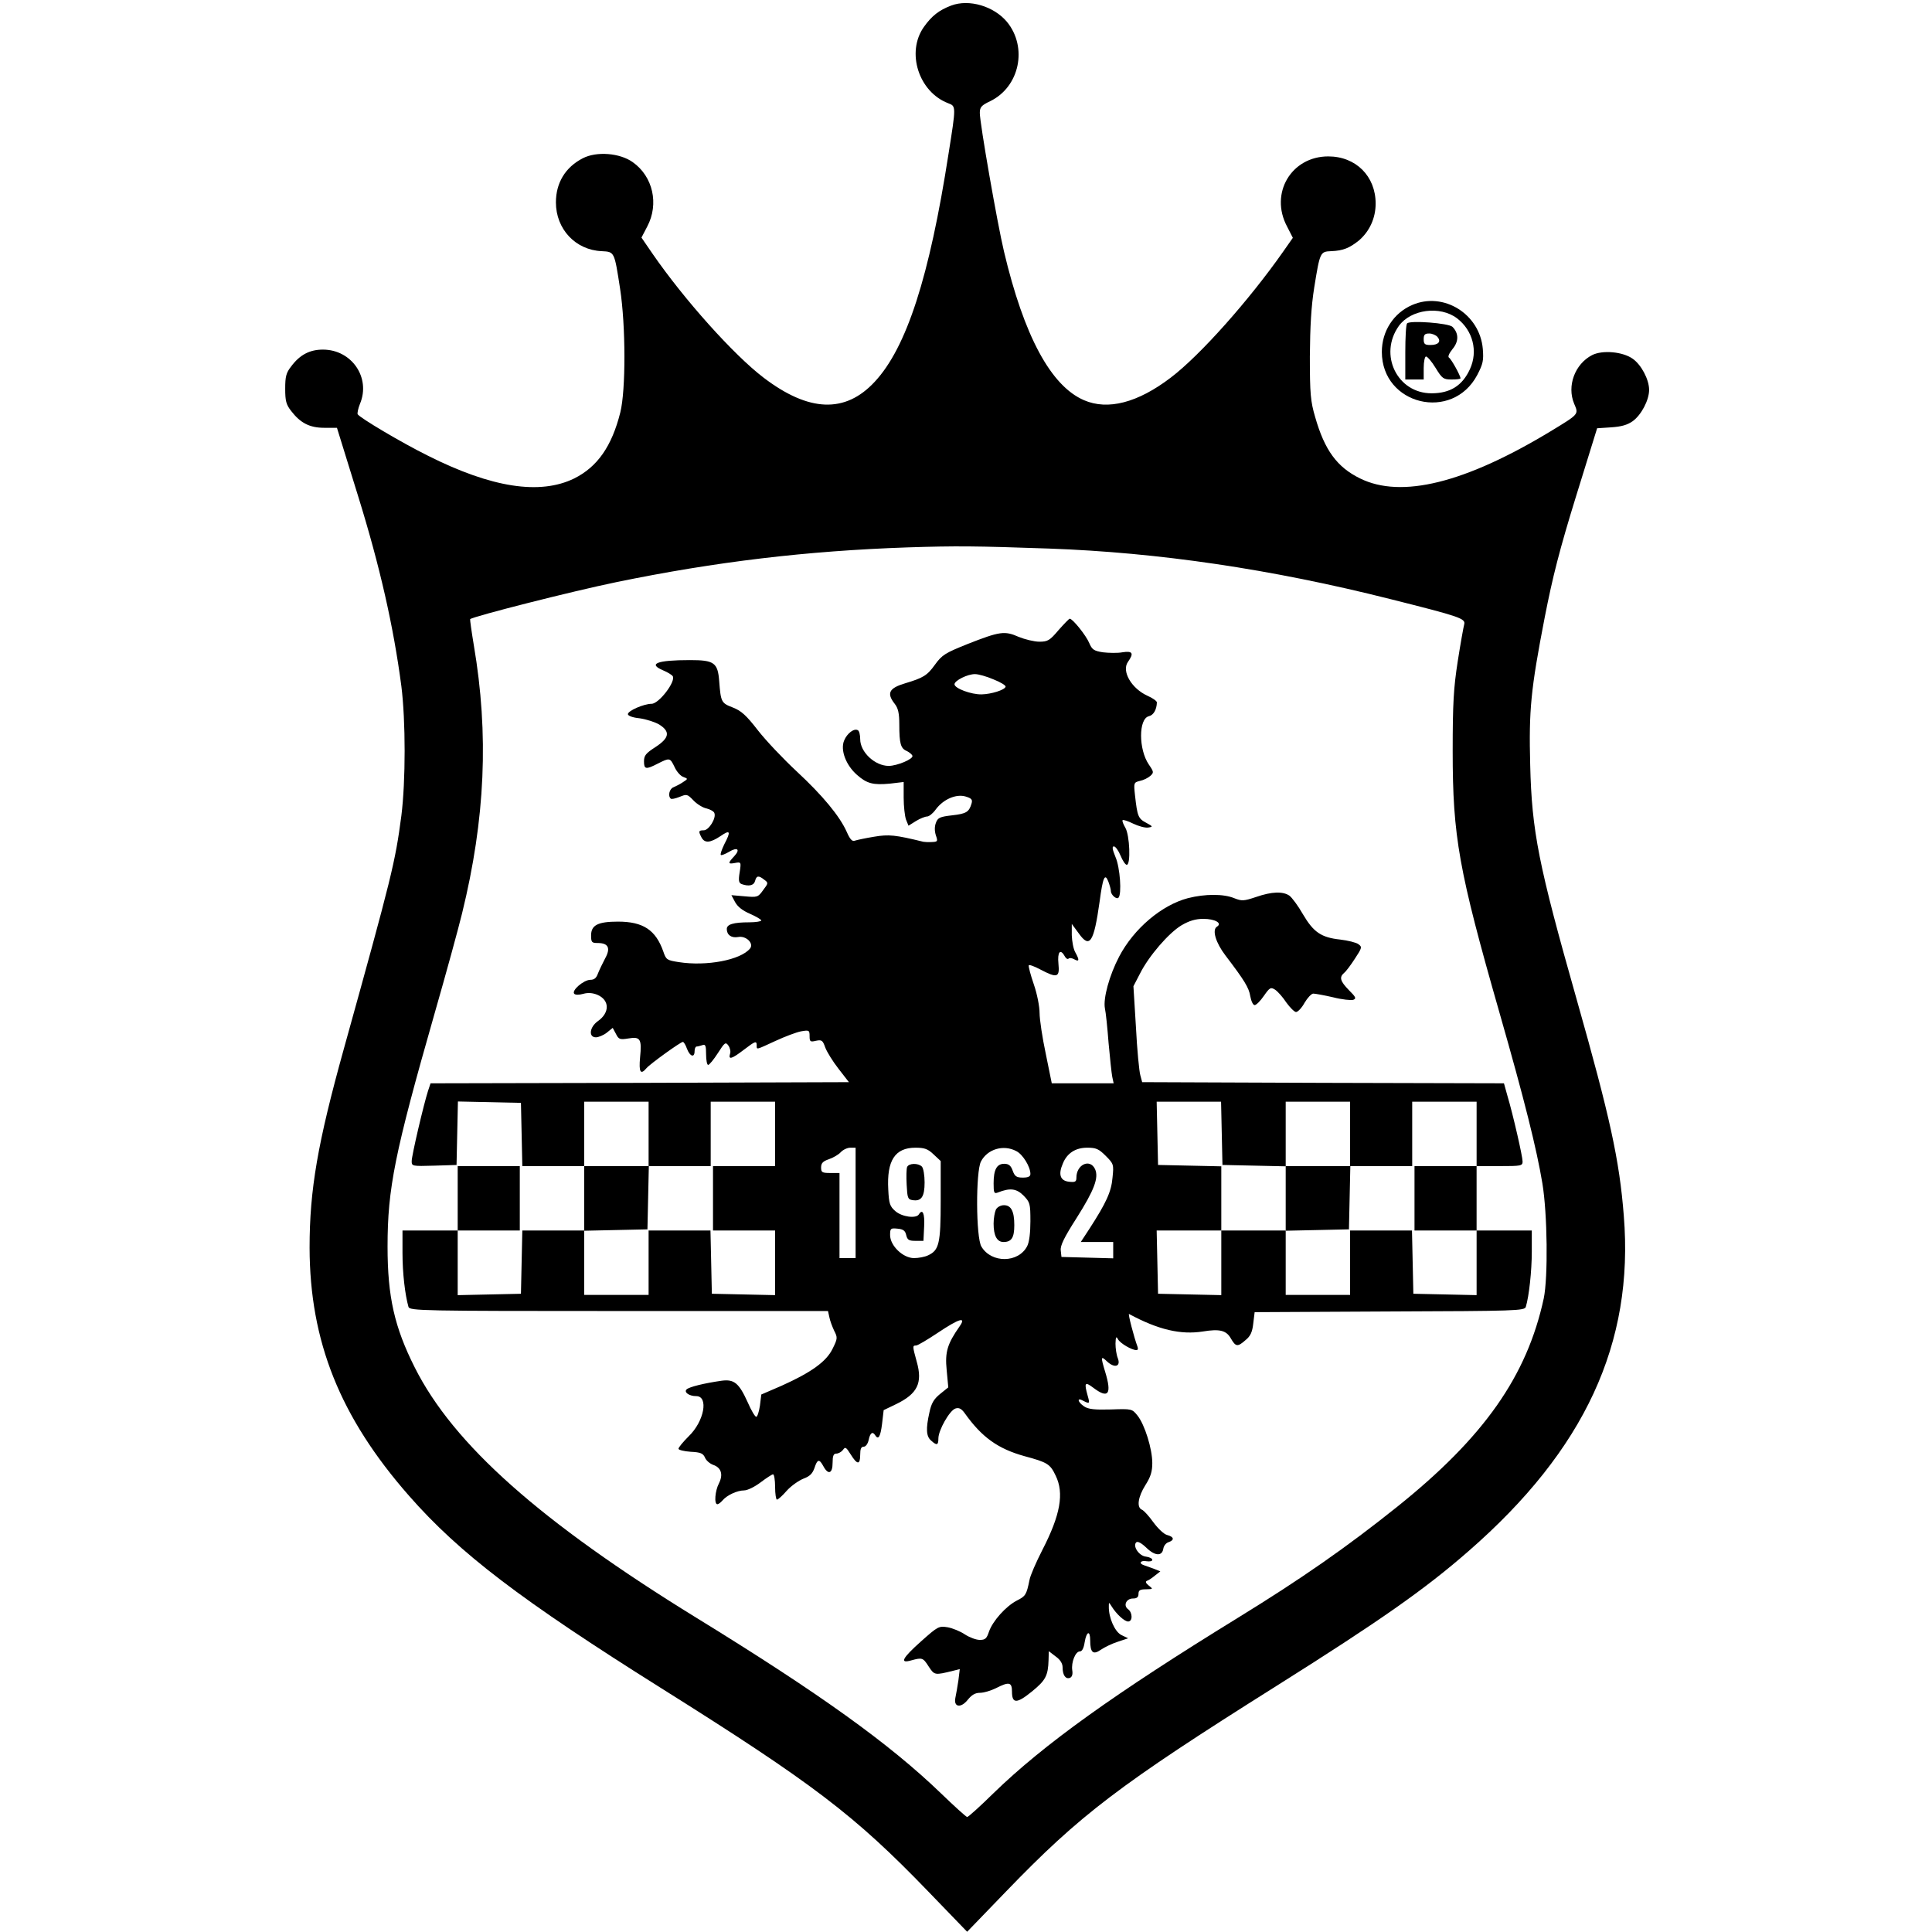
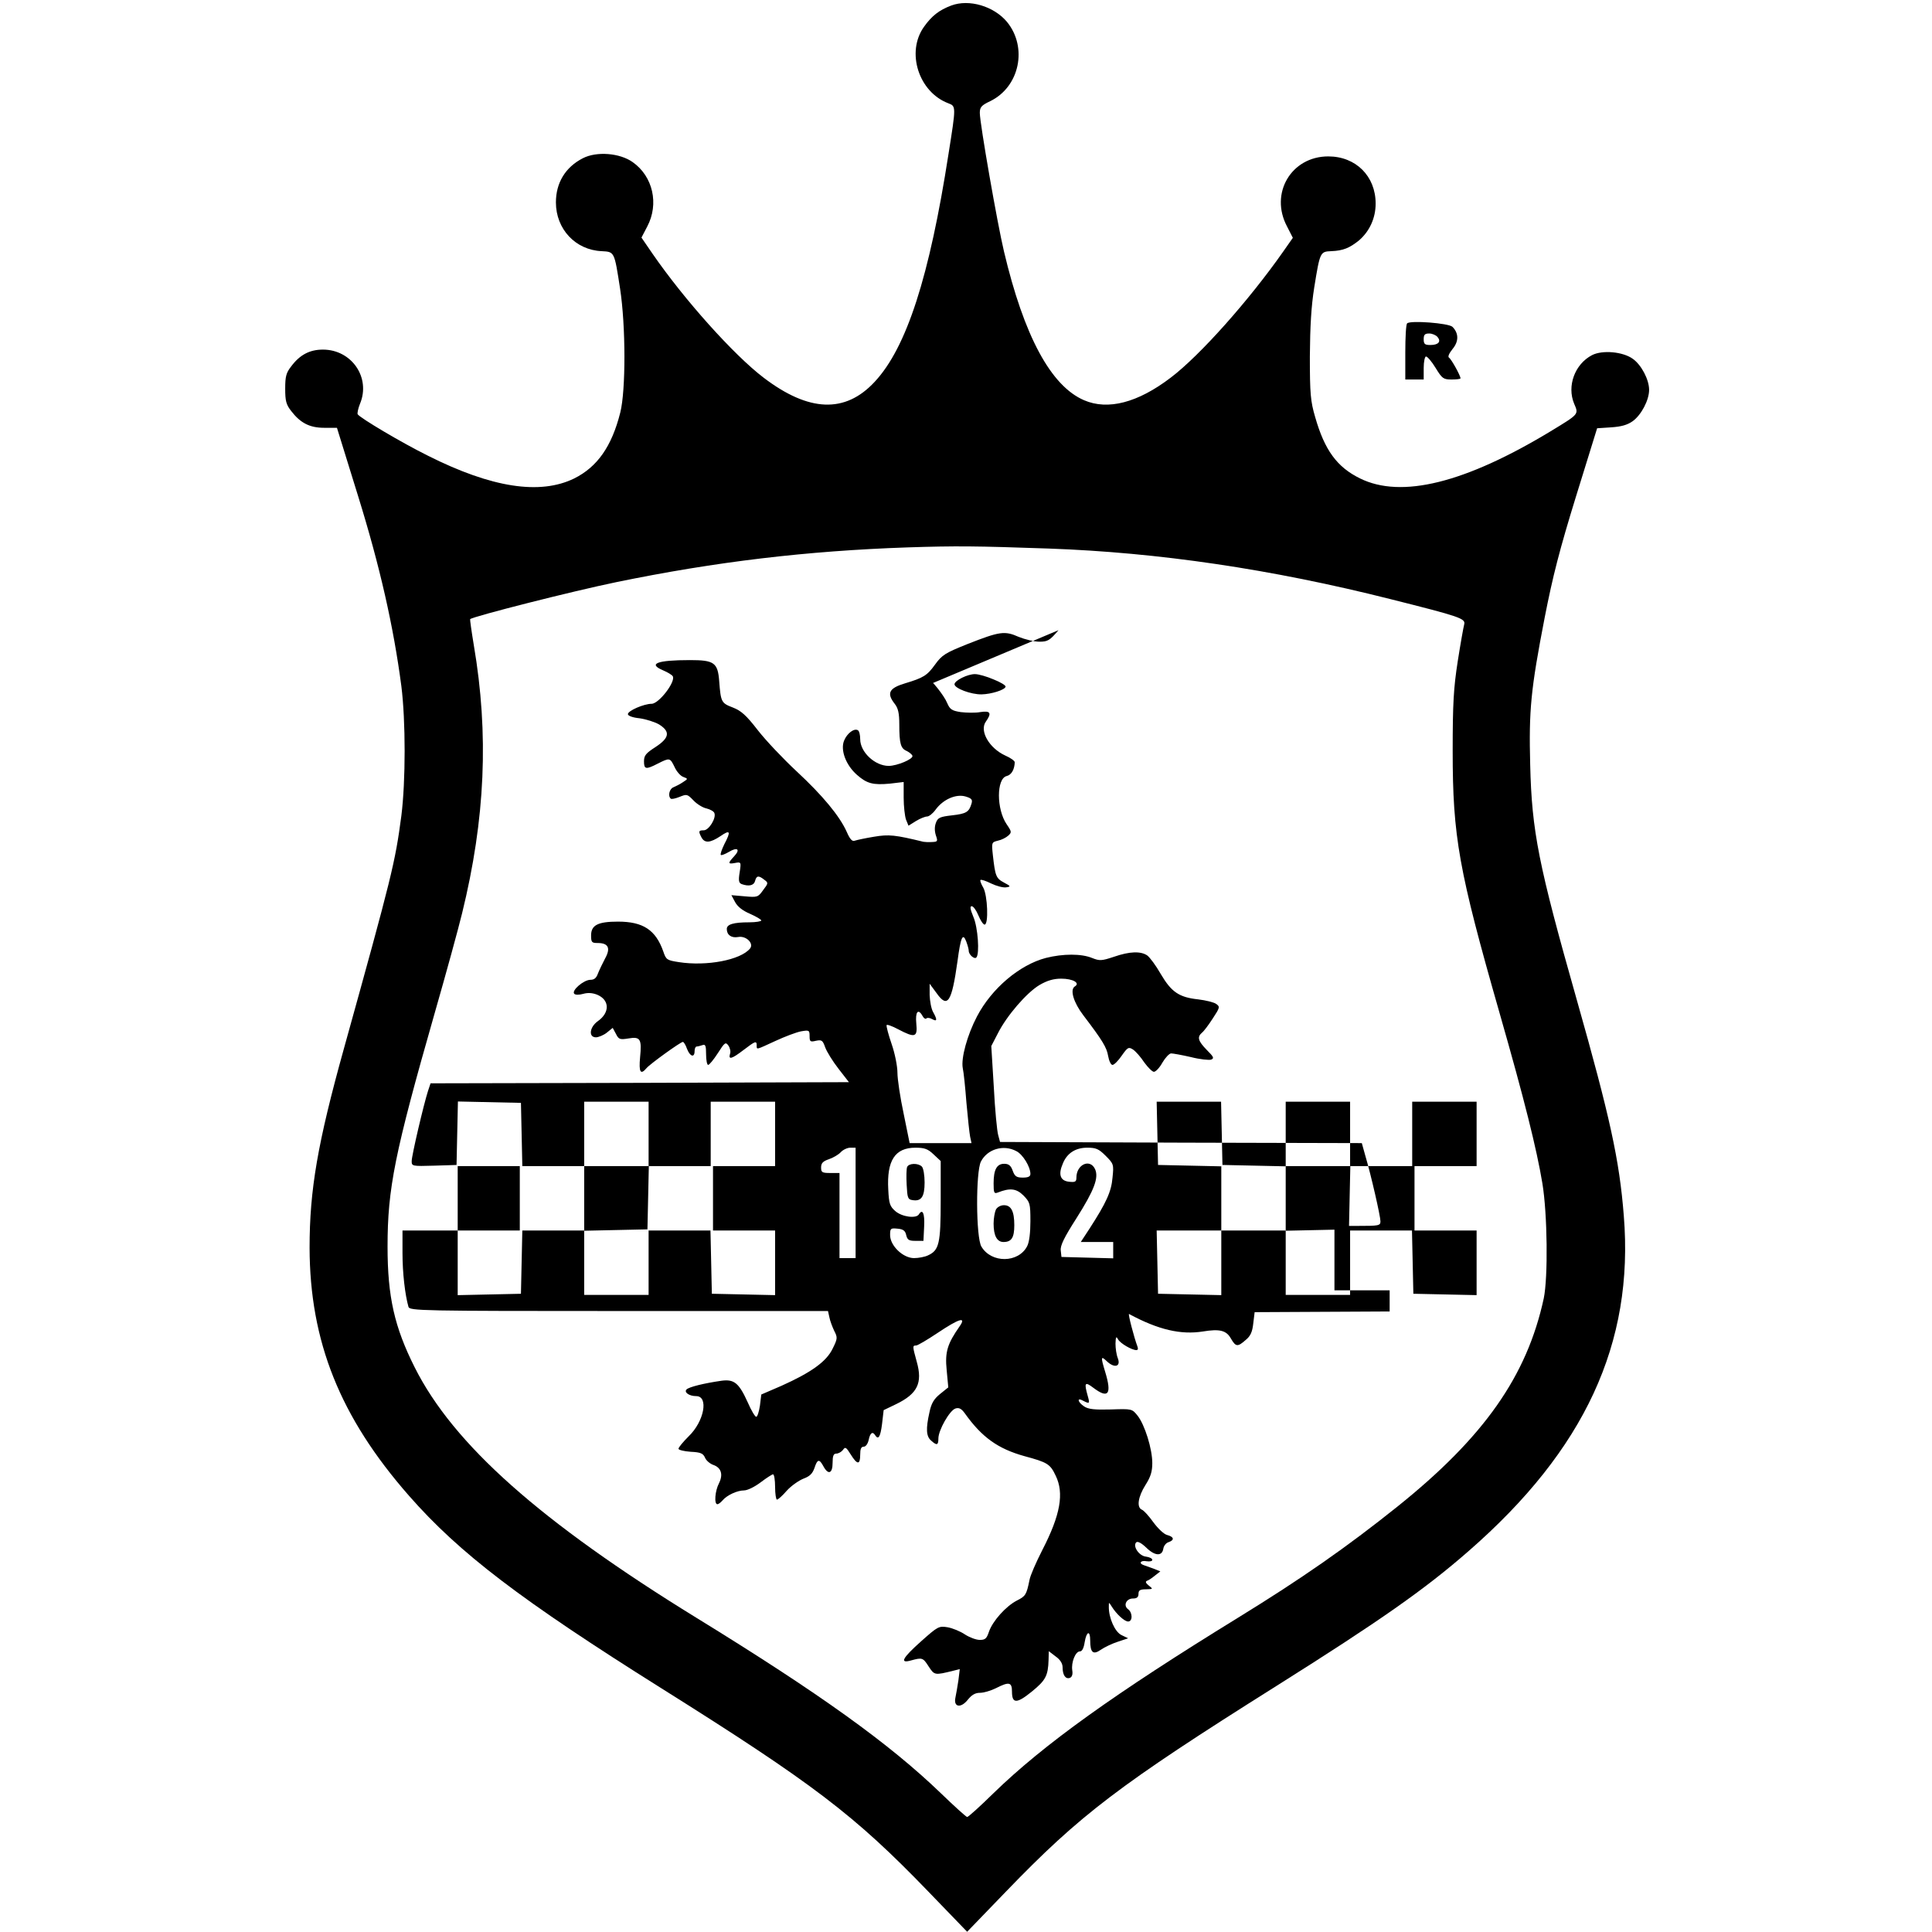
<svg xmlns="http://www.w3.org/2000/svg" version="1.0" width="840pt" height="840pt" viewBox="0 0 840 840" preserveAspectRatio="xMidYMid meet">
  <g transform="translate(0,840) scale(0.1,-0.1)" fill="#000000" stroke="none">
    <path d="M4136 8376 c-53 -20 -85 -45 -119 -93 -78 -110 -23 -283 106 -332 34 -13 34 -12 1 -220 -83 -534 -182 -842 -321 -991 -128 -138 -286 -132 -483 18 -130 99 -345 339 -483 539 l-48 70 25 48 c52 98 25 218 -63 280 -56 40 -157 48 -217 17 -76 -39 -117 -107 -117 -192 0 -116 85 -207 199 -212 56 -3 55 -1 80 -163 25 -163 25 -442 1 -538 -37 -148 -100 -237 -200 -287 -149 -73 -359 -41 -637 99 -115 57 -295 164 -305 180 -2 5 2 25 10 45 48 114 -36 236 -161 236 -57 0 -100 -22 -138 -73 -22 -28 -26 -44 -26 -97 0 -53 4 -69 26 -97 40 -52 80 -73 144 -73 l55 0 92 -297 c95 -306 154 -567 188 -826 19 -151 19 -413 0 -564 -27 -204 -40 -257 -250 -1013 -114 -410 -149 -613 -149 -865 1 -407 132 -736 432 -1078 219 -250 487 -454 1097 -837 661 -415 840 -551 1162 -885 l168 -174 168 174 c324 336 492 464 1177 895 448 282 644 419 835 586 505 440 720 904 675 1458 -19 243 -60 429 -205 941 -166 585 -195 730 -202 1020 -6 237 2 325 63 640 35 179 65 296 136 526 l92 297 61 4 c44 3 70 10 94 27 37 27 71 91 71 136 0 45 -34 109 -71 135 -43 31 -132 39 -177 16 -75 -39 -110 -134 -78 -211 20 -47 23 -44 -102 -120 -372 -225 -649 -294 -829 -205 -100 49 -154 123 -195 267 -20 68 -23 101 -23 263 1 132 6 218 19 300 25 155 26 156 74 158 52 2 80 14 121 47 46 40 72 97 72 160 0 119 -86 205 -206 205 -161 0 -256 -161 -179 -305 l25 -49 -42 -60 c-148 -211 -361 -451 -489 -548 -143 -109 -273 -143 -377 -98 -144 62 -261 279 -348 647 -29 122 -105 557 -105 602 0 25 7 33 45 51 128 62 164 234 73 345 -57 68 -164 100 -242 71z m424 -2361 c476 -17 967 -89 1486 -220 302 -76 327 -84 320 -110 -3 -11 -16 -83 -28 -160 -18 -116 -22 -183 -22 -390 0 -373 26 -518 204 -1140 108 -377 161 -590 186 -740 22 -133 25 -408 6 -500 -73 -338 -260 -604 -637 -906 -220 -176 -415 -312 -693 -483 -535 -329 -844 -550 -1063 -763 -58 -57 -109 -103 -114 -103 -4 0 -55 46 -114 103 -224 216 -528 434 -1063 763 -679 418 -1057 754 -1225 1089 -88 175 -118 307 -118 525 0 253 31 407 204 1012 50 174 104 371 120 437 101 411 117 779 51 1166 -10 60 -17 111 -16 113 13 12 446 122 636 161 432 89 829 136 1265 151 215 7 297 6 615 -5z" />
-     <path d="M4602 5660 c-38 -45 -47 -50 -83 -50 -22 0 -63 10 -90 21 -61 27 -82 24 -222 -31 -97 -39 -111 -47 -142 -90 -34 -47 -50 -57 -130 -81 -70 -21 -81 -43 -45 -89 15 -19 20 -41 20 -90 0 -83 6 -104 32 -115 12 -6 23 -15 25 -21 5 -14 -67 -44 -103 -44 -60 0 -124 60 -124 116 0 18 -4 36 -10 39 -16 10 -47 -13 -60 -45 -17 -41 8 -107 56 -149 43 -38 70 -45 144 -38 l59 7 0 -68 c0 -38 5 -80 10 -95 l11 -27 32 20 c18 11 40 20 49 20 8 0 25 13 37 30 33 45 89 69 130 57 27 -8 31 -14 26 -31 -11 -37 -23 -44 -85 -51 -52 -6 -62 -10 -70 -33 -6 -16 -6 -35 0 -54 9 -26 8 -28 -17 -29 -15 -1 -31 0 -37 1 -123 30 -150 33 -215 22 -37 -6 -74 -14 -83 -17 -11 -5 -21 5 -35 37 -31 70 -106 160 -218 264 -58 54 -134 134 -169 179 -51 66 -73 85 -109 99 -50 19 -52 24 -59 114 -6 81 -22 92 -127 92 -144 0 -185 -16 -116 -45 19 -8 37 -19 41 -25 14 -23 -60 -120 -92 -120 -33 0 -103 -30 -103 -45 0 -7 20 -15 51 -18 28 -4 66 -16 85 -27 49 -31 45 -58 -16 -98 -42 -27 -50 -37 -50 -62 0 -35 8 -37 60 -10 52 26 53 26 73 -15 9 -20 26 -39 38 -43 21 -8 21 -8 -2 -23 -13 -9 -32 -18 -41 -22 -17 -6 -25 -37 -12 -49 3 -4 20 0 38 7 32 13 34 13 61 -15 15 -16 41 -32 57 -35 16 -4 32 -13 34 -20 9 -22 -24 -75 -46 -75 -23 0 -24 -4 -10 -31 14 -26 38 -24 83 6 42 29 46 21 16 -36 -11 -23 -18 -43 -15 -46 2 -3 18 3 35 13 38 23 51 11 23 -19 -28 -30 -28 -35 4 -29 26 5 27 4 20 -40 -6 -37 -4 -47 9 -52 31 -11 53 -6 58 14 6 23 15 25 40 5 18 -13 18 -15 -5 -45 -22 -31 -25 -32 -80 -27 l-58 5 16 -30 c11 -20 32 -37 65 -51 27 -12 49 -25 49 -29 0 -4 -24 -8 -52 -8 -70 0 -98 -9 -98 -29 0 -26 20 -40 49 -35 35 7 70 -28 52 -50 -41 -50 -189 -78 -310 -59 -51 8 -55 10 -67 46 -33 94 -88 130 -197 130 -87 0 -117 -15 -117 -60 0 -30 3 -33 29 -33 46 0 57 -22 32 -67 -11 -21 -25 -50 -31 -65 -7 -20 -16 -28 -33 -28 -29 0 -84 -47 -70 -61 5 -5 21 -5 39 0 21 6 41 4 61 -4 54 -23 55 -78 2 -115 -36 -26 -41 -70 -8 -70 11 0 33 9 47 20 l26 21 14 -26 c12 -24 17 -26 54 -20 52 9 59 -2 51 -82 -6 -65 2 -78 28 -47 15 18 148 114 158 114 4 0 12 -13 18 -30 13 -34 33 -40 33 -10 0 11 4 20 9 20 5 0 16 3 25 6 13 5 16 -2 16 -40 0 -25 4 -46 9 -46 5 0 24 23 42 51 30 47 34 50 46 33 7 -10 11 -26 7 -36 -8 -27 8 -22 59 17 51 39 57 41 57 20 0 -20 -4 -20 81 19 41 19 91 38 112 42 35 6 37 5 37 -21 0 -24 3 -26 28 -20 25 5 29 2 40 -29 7 -19 33 -61 58 -93 l45 -58 -910 -3 -909 -2 -11 -33 c-19 -59 -71 -281 -71 -305 0 -22 1 -23 98 -20 l97 3 3 138 3 138 137 -3 137 -3 3 -137 3 -138 134 0 135 0 0 -140 0 -140 -135 0 -134 0 -3 -137 -3 -138 -137 -3 -138 -3 0 141 0 140 135 0 135 0 0 140 0 140 -135 0 -135 0 0 -140 0 -140 -120 0 -120 0 0 -98 c0 -87 11 -181 26 -234 5 -17 57 -18 914 -18 l910 0 6 -27 c3 -16 13 -42 21 -59 15 -29 15 -34 -7 -78 -27 -56 -93 -103 -222 -161 l-88 -38 -6 -49 c-4 -26 -11 -48 -16 -48 -5 0 -22 28 -37 63 -38 84 -59 101 -113 94 -77 -11 -142 -27 -153 -38 -12 -12 11 -29 42 -29 55 0 35 -110 -33 -175 -24 -24 -44 -48 -44 -54 0 -5 24 -11 53 -13 43 -2 54 -7 62 -25 5 -13 22 -27 36 -32 35 -12 44 -42 25 -80 -17 -32 -22 -91 -7 -91 5 0 14 7 22 16 19 23 64 44 94 44 15 0 47 16 72 35 25 19 50 35 54 35 5 0 9 -25 9 -55 0 -30 4 -55 8 -55 5 0 24 17 43 39 19 21 52 44 72 52 27 10 39 21 48 46 13 40 21 41 39 8 21 -39 40 -32 40 15 0 30 4 40 16 40 9 0 22 7 29 16 10 15 14 12 34 -20 28 -45 41 -46 41 -1 0 25 4 35 15 35 9 0 18 12 22 30 6 30 17 38 28 20 14 -22 23 -7 30 49 l7 60 54 26 c93 45 116 92 90 184 -19 69 -19 71 -3 71 7 0 49 25 94 55 94 63 126 72 95 28 -53 -76 -64 -111 -56 -190 l7 -75 -36 -29 c-27 -22 -38 -41 -46 -80 -16 -71 -14 -104 7 -122 25 -23 32 -21 32 9 0 36 49 122 74 130 15 5 26 0 41 -21 74 -104 144 -154 259 -186 100 -27 112 -34 136 -85 37 -76 21 -170 -58 -323 -27 -53 -53 -112 -56 -131 -13 -64 -17 -70 -55 -89 -48 -25 -105 -89 -121 -135 -10 -30 -16 -36 -40 -36 -16 0 -45 11 -65 24 -19 13 -53 27 -75 31 -38 6 -42 4 -115 -61 -83 -74 -95 -98 -43 -83 48 13 51 12 76 -27 25 -38 26 -38 107 -18 l28 7 -6 -49 c-4 -27 -10 -61 -13 -75 -9 -42 24 -47 54 -9 17 21 32 30 53 30 16 0 47 9 69 20 57 29 70 27 70 -15 0 -53 21 -53 87 1 59 48 70 68 72 137 l1 38 30 -23 c20 -14 30 -31 30 -47 0 -34 13 -53 32 -46 9 4 13 15 10 33 -5 35 14 82 33 82 10 0 17 14 21 40 8 48 24 53 24 8 0 -54 13 -64 46 -41 16 11 49 27 74 35 l45 15 -29 14 c-29 14 -56 76 -55 124 0 20 0 20 12 1 21 -34 56 -66 72 -66 20 0 20 39 -1 54 -21 16 -7 46 22 46 17 0 24 6 24 20 0 16 7 20 33 20 31 1 31 1 12 16 -14 11 -16 18 -8 21 7 2 23 13 35 23 l23 18 -30 12 c-16 6 -36 13 -42 15 -24 8 -13 22 12 17 14 -2 25 0 25 6 0 6 -12 12 -27 14 -31 3 -59 46 -43 62 6 6 22 -2 44 -23 38 -37 69 -38 74 -4 2 12 12 25 23 28 26 9 24 23 -6 31 -14 3 -40 28 -60 55 -20 28 -42 52 -50 55 -24 10 -17 56 15 107 23 36 30 59 30 96 0 62 -33 167 -64 206 -24 30 -25 30 -116 27 -71 -2 -98 1 -116 13 -29 19 -33 41 -5 25 29 -15 30 -13 20 22 -16 57 -12 62 25 34 65 -49 81 -28 51 70 -20 66 -19 71 9 44 33 -30 60 -21 46 15 -6 15 -10 43 -10 63 1 30 3 34 11 19 10 -18 60 -47 80 -47 7 0 8 7 4 17 -14 37 -42 144 -36 140 128 -69 225 -91 321 -76 73 12 102 5 122 -31 21 -36 29 -37 64 -6 21 17 29 35 33 72 l6 49 587 3 c548 2 587 3 592 20 14 46 26 156 26 240 l0 92 -120 0 -120 0 0 140 0 140 100 0 c93 0 100 1 100 20 0 22 -41 202 -66 286 l-15 54 -786 2 -787 3 -8 30 c-5 17 -14 110 -19 208 l-11 179 28 54 c39 78 126 178 181 211 34 20 62 28 95 28 51 0 84 -19 59 -34 -22 -14 -5 -70 37 -125 83 -109 102 -140 108 -177 4 -22 12 -39 19 -39 7 0 25 18 40 40 26 37 30 39 49 27 12 -8 34 -33 49 -56 16 -22 35 -41 42 -41 8 0 25 18 37 40 13 22 30 40 38 40 8 0 47 -7 86 -16 39 -10 79 -14 88 -11 14 6 11 12 -19 42 -38 39 -43 56 -21 75 8 6 29 34 47 62 31 47 32 51 15 63 -9 7 -45 16 -79 20 -83 9 -116 32 -162 110 -21 37 -48 73 -59 81 -28 19 -76 18 -145 -6 -54 -18 -62 -18 -95 -5 -46 19 -126 19 -201 0 -114 -30 -235 -132 -299 -254 -43 -82 -70 -182 -62 -225 4 -17 11 -85 16 -151 6 -66 13 -132 16 -147 l6 -28 -134 0 -135 0 -26 128 c-15 70 -27 150 -27 178 0 28 -11 84 -25 124 -14 41 -24 78 -22 83 1 4 24 -4 50 -18 74 -39 85 -35 79 25 -5 51 8 67 27 33 5 -10 13 -15 17 -11 3 4 15 3 25 -3 22 -12 23 -3 4 31 -8 14 -14 47 -15 74 l0 49 31 -42 c47 -66 65 -39 90 139 14 106 23 126 38 87 6 -16 11 -34 11 -41 0 -17 25 -38 33 -29 15 15 7 132 -13 177 -13 32 -16 46 -7 46 7 0 20 -18 29 -40 9 -22 21 -40 27 -40 18 0 13 128 -6 161 -9 15 -15 31 -12 33 3 3 24 -4 46 -15 23 -11 52 -19 65 -17 22 3 21 5 -9 21 -34 18 -38 28 -48 118 -6 56 -6 57 22 64 15 3 35 13 45 22 15 14 15 17 -7 49 -45 66 -45 199 0 210 21 5 34 29 35 60 0 6 -18 19 -41 29 -70 32 -113 107 -85 147 27 38 21 49 -24 42 -21 -4 -60 -3 -85 0 -39 6 -47 12 -59 40 -13 32 -72 106 -85 106 -3 0 -25 -23 -49 -50z m-282 -214 c30 -12 54 -26 52 -32 -4 -14 -62 -32 -104 -33 -45 -1 -118 26 -118 44 0 16 58 45 90 44 14 0 50 -10 80 -23z m-1500 -1976 l0 -140 135 0 135 0 0 140 0 140 140 0 140 0 0 -140 0 -140 -135 0 -135 0 0 -140 0 -140 135 0 135 0 0 -140 0 -141 -137 3 -138 3 -3 138 -3 137 -134 0 -135 0 0 -140 0 -140 -140 0 -140 0 0 140 0 139 138 3 137 3 3 138 3 137 -141 0 -140 0 0 140 0 140 140 0 140 0 0 -140z m2492 3 l3 -138 138 -3 137 -3 0 141 0 140 140 0 140 0 0 -140 0 -140 135 0 135 0 0 140 0 140 140 0 140 0 0 -140 0 -140 -135 0 -135 0 0 -140 0 -140 135 0 135 0 0 -140 0 -141 -137 3 -138 3 -3 138 -3 137 -134 0 -135 0 0 -140 0 -140 -140 0 -140 0 0 140 0 140 -140 0 -140 0 0 -140 0 -141 -137 3 -138 3 -3 138 -3 137 141 0 140 0 0 140 0 139 -137 3 -138 3 -3 138 -3 137 140 0 140 0 3 -137z m-1592 -303 l0 -240 -35 0 -35 0 0 185 0 185 -40 0 c-36 0 -40 3 -40 24 0 19 8 27 34 36 18 6 42 20 51 30 10 11 29 20 42 20 l23 0 0 -240z m339 211 l31 -29 0 -172 c0 -187 -7 -216 -55 -238 -14 -7 -42 -12 -61 -12 -48 0 -104 54 -104 100 0 29 2 31 32 28 25 -2 34 -9 38 -28 5 -21 12 -25 40 -25 l35 0 3 63 c3 57 -7 78 -23 52 -12 -19 -73 -11 -102 14 -24 21 -28 32 -31 94 -7 126 29 182 118 182 39 0 54 -5 79 -29z m360 14 c28 -14 61 -68 61 -99 0 -11 -9 -16 -33 -16 -27 0 -35 5 -44 30 -8 23 -18 30 -37 30 -32 0 -46 -25 -46 -85 0 -41 2 -46 18 -40 53 21 81 18 112 -13 28 -29 30 -34 30 -112 0 -50 -5 -91 -14 -108 -38 -74 -156 -75 -199 -2 -24 39 -25 326 -2 370 28 54 98 75 154 45z m388 -20 c35 -35 36 -38 30 -95 -5 -61 -27 -109 -100 -222 l-38 -58 71 0 70 0 0 -35 0 -36 -112 3 -113 3 -3 28 c-3 21 15 57 68 140 78 123 98 177 81 214 -22 47 -81 20 -81 -37 0 -18 -5 -21 -32 -18 -38 4 -48 31 -27 79 18 45 55 69 106 69 38 0 50 -5 80 -35z" />
+     <path d="M4602 5660 c-38 -45 -47 -50 -83 -50 -22 0 -63 10 -90 21 -61 27 -82 24 -222 -31 -97 -39 -111 -47 -142 -90 -34 -47 -50 -57 -130 -81 -70 -21 -81 -43 -45 -89 15 -19 20 -41 20 -90 0 -83 6 -104 32 -115 12 -6 23 -15 25 -21 5 -14 -67 -44 -103 -44 -60 0 -124 60 -124 116 0 18 -4 36 -10 39 -16 10 -47 -13 -60 -45 -17 -41 8 -107 56 -149 43 -38 70 -45 144 -38 l59 7 0 -68 c0 -38 5 -80 10 -95 l11 -27 32 20 c18 11 40 20 49 20 8 0 25 13 37 30 33 45 89 69 130 57 27 -8 31 -14 26 -31 -11 -37 -23 -44 -85 -51 -52 -6 -62 -10 -70 -33 -6 -16 -6 -35 0 -54 9 -26 8 -28 -17 -29 -15 -1 -31 0 -37 1 -123 30 -150 33 -215 22 -37 -6 -74 -14 -83 -17 -11 -5 -21 5 -35 37 -31 70 -106 160 -218 264 -58 54 -134 134 -169 179 -51 66 -73 85 -109 99 -50 19 -52 24 -59 114 -6 81 -22 92 -127 92 -144 0 -185 -16 -116 -45 19 -8 37 -19 41 -25 14 -23 -60 -120 -92 -120 -33 0 -103 -30 -103 -45 0 -7 20 -15 51 -18 28 -4 66 -16 85 -27 49 -31 45 -58 -16 -98 -42 -27 -50 -37 -50 -62 0 -35 8 -37 60 -10 52 26 53 26 73 -15 9 -20 26 -39 38 -43 21 -8 21 -8 -2 -23 -13 -9 -32 -18 -41 -22 -17 -6 -25 -37 -12 -49 3 -4 20 0 38 7 32 13 34 13 61 -15 15 -16 41 -32 57 -35 16 -4 32 -13 34 -20 9 -22 -24 -75 -46 -75 -23 0 -24 -4 -10 -31 14 -26 38 -24 83 6 42 29 46 21 16 -36 -11 -23 -18 -43 -15 -46 2 -3 18 3 35 13 38 23 51 11 23 -19 -28 -30 -28 -35 4 -29 26 5 27 4 20 -40 -6 -37 -4 -47 9 -52 31 -11 53 -6 58 14 6 23 15 25 40 5 18 -13 18 -15 -5 -45 -22 -31 -25 -32 -80 -27 l-58 5 16 -30 c11 -20 32 -37 65 -51 27 -12 49 -25 49 -29 0 -4 -24 -8 -52 -8 -70 0 -98 -9 -98 -29 0 -26 20 -40 49 -35 35 7 70 -28 52 -50 -41 -50 -189 -78 -310 -59 -51 8 -55 10 -67 46 -33 94 -88 130 -197 130 -87 0 -117 -15 -117 -60 0 -30 3 -33 29 -33 46 0 57 -22 32 -67 -11 -21 -25 -50 -31 -65 -7 -20 -16 -28 -33 -28 -29 0 -84 -47 -70 -61 5 -5 21 -5 39 0 21 6 41 4 61 -4 54 -23 55 -78 2 -115 -36 -26 -41 -70 -8 -70 11 0 33 9 47 20 l26 21 14 -26 c12 -24 17 -26 54 -20 52 9 59 -2 51 -82 -6 -65 2 -78 28 -47 15 18 148 114 158 114 4 0 12 -13 18 -30 13 -34 33 -40 33 -10 0 11 4 20 9 20 5 0 16 3 25 6 13 5 16 -2 16 -40 0 -25 4 -46 9 -46 5 0 24 23 42 51 30 47 34 50 46 33 7 -10 11 -26 7 -36 -8 -27 8 -22 59 17 51 39 57 41 57 20 0 -20 -4 -20 81 19 41 19 91 38 112 42 35 6 37 5 37 -21 0 -24 3 -26 28 -20 25 5 29 2 40 -29 7 -19 33 -61 58 -93 l45 -58 -910 -3 -909 -2 -11 -33 c-19 -59 -71 -281 -71 -305 0 -22 1 -23 98 -20 l97 3 3 138 3 138 137 -3 137 -3 3 -137 3 -138 134 0 135 0 0 -140 0 -140 -135 0 -134 0 -3 -137 -3 -138 -137 -3 -138 -3 0 141 0 140 135 0 135 0 0 140 0 140 -135 0 -135 0 0 -140 0 -140 -120 0 -120 0 0 -98 c0 -87 11 -181 26 -234 5 -17 57 -18 914 -18 l910 0 6 -27 c3 -16 13 -42 21 -59 15 -29 15 -34 -7 -78 -27 -56 -93 -103 -222 -161 l-88 -38 -6 -49 c-4 -26 -11 -48 -16 -48 -5 0 -22 28 -37 63 -38 84 -59 101 -113 94 -77 -11 -142 -27 -153 -38 -12 -12 11 -29 42 -29 55 0 35 -110 -33 -175 -24 -24 -44 -48 -44 -54 0 -5 24 -11 53 -13 43 -2 54 -7 62 -25 5 -13 22 -27 36 -32 35 -12 44 -42 25 -80 -17 -32 -22 -91 -7 -91 5 0 14 7 22 16 19 23 64 44 94 44 15 0 47 16 72 35 25 19 50 35 54 35 5 0 9 -25 9 -55 0 -30 4 -55 8 -55 5 0 24 17 43 39 19 21 52 44 72 52 27 10 39 21 48 46 13 40 21 41 39 8 21 -39 40 -32 40 15 0 30 4 40 16 40 9 0 22 7 29 16 10 15 14 12 34 -20 28 -45 41 -46 41 -1 0 25 4 35 15 35 9 0 18 12 22 30 6 30 17 38 28 20 14 -22 23 -7 30 49 l7 60 54 26 c93 45 116 92 90 184 -19 69 -19 71 -3 71 7 0 49 25 94 55 94 63 126 72 95 28 -53 -76 -64 -111 -56 -190 l7 -75 -36 -29 c-27 -22 -38 -41 -46 -80 -16 -71 -14 -104 7 -122 25 -23 32 -21 32 9 0 36 49 122 74 130 15 5 26 0 41 -21 74 -104 144 -154 259 -186 100 -27 112 -34 136 -85 37 -76 21 -170 -58 -323 -27 -53 -53 -112 -56 -131 -13 -64 -17 -70 -55 -89 -48 -25 -105 -89 -121 -135 -10 -30 -16 -36 -40 -36 -16 0 -45 11 -65 24 -19 13 -53 27 -75 31 -38 6 -42 4 -115 -61 -83 -74 -95 -98 -43 -83 48 13 51 12 76 -27 25 -38 26 -38 107 -18 l28 7 -6 -49 c-4 -27 -10 -61 -13 -75 -9 -42 24 -47 54 -9 17 21 32 30 53 30 16 0 47 9 69 20 57 29 70 27 70 -15 0 -53 21 -53 87 1 59 48 70 68 72 137 l1 38 30 -23 c20 -14 30 -31 30 -47 0 -34 13 -53 32 -46 9 4 13 15 10 33 -5 35 14 82 33 82 10 0 17 14 21 40 8 48 24 53 24 8 0 -54 13 -64 46 -41 16 11 49 27 74 35 l45 15 -29 14 c-29 14 -56 76 -55 124 0 20 0 20 12 1 21 -34 56 -66 72 -66 20 0 20 39 -1 54 -21 16 -7 46 22 46 17 0 24 6 24 20 0 16 7 20 33 20 31 1 31 1 12 16 -14 11 -16 18 -8 21 7 2 23 13 35 23 l23 18 -30 12 c-16 6 -36 13 -42 15 -24 8 -13 22 12 17 14 -2 25 0 25 6 0 6 -12 12 -27 14 -31 3 -59 46 -43 62 6 6 22 -2 44 -23 38 -37 69 -38 74 -4 2 12 12 25 23 28 26 9 24 23 -6 31 -14 3 -40 28 -60 55 -20 28 -42 52 -50 55 -24 10 -17 56 15 107 23 36 30 59 30 96 0 62 -33 167 -64 206 -24 30 -25 30 -116 27 -71 -2 -98 1 -116 13 -29 19 -33 41 -5 25 29 -15 30 -13 20 22 -16 57 -12 62 25 34 65 -49 81 -28 51 70 -20 66 -19 71 9 44 33 -30 60 -21 46 15 -6 15 -10 43 -10 63 1 30 3 34 11 19 10 -18 60 -47 80 -47 7 0 8 7 4 17 -14 37 -42 144 -36 140 128 -69 225 -91 321 -76 73 12 102 5 122 -31 21 -36 29 -37 64 -6 21 17 29 35 33 72 l6 49 587 3 l0 92 -120 0 -120 0 0 140 0 140 100 0 c93 0 100 1 100 20 0 22 -41 202 -66 286 l-15 54 -786 2 -787 3 -8 30 c-5 17 -14 110 -19 208 l-11 179 28 54 c39 78 126 178 181 211 34 20 62 28 95 28 51 0 84 -19 59 -34 -22 -14 -5 -70 37 -125 83 -109 102 -140 108 -177 4 -22 12 -39 19 -39 7 0 25 18 40 40 26 37 30 39 49 27 12 -8 34 -33 49 -56 16 -22 35 -41 42 -41 8 0 25 18 37 40 13 22 30 40 38 40 8 0 47 -7 86 -16 39 -10 79 -14 88 -11 14 6 11 12 -19 42 -38 39 -43 56 -21 75 8 6 29 34 47 62 31 47 32 51 15 63 -9 7 -45 16 -79 20 -83 9 -116 32 -162 110 -21 37 -48 73 -59 81 -28 19 -76 18 -145 -6 -54 -18 -62 -18 -95 -5 -46 19 -126 19 -201 0 -114 -30 -235 -132 -299 -254 -43 -82 -70 -182 -62 -225 4 -17 11 -85 16 -151 6 -66 13 -132 16 -147 l6 -28 -134 0 -135 0 -26 128 c-15 70 -27 150 -27 178 0 28 -11 84 -25 124 -14 41 -24 78 -22 83 1 4 24 -4 50 -18 74 -39 85 -35 79 25 -5 51 8 67 27 33 5 -10 13 -15 17 -11 3 4 15 3 25 -3 22 -12 23 -3 4 31 -8 14 -14 47 -15 74 l0 49 31 -42 c47 -66 65 -39 90 139 14 106 23 126 38 87 6 -16 11 -34 11 -41 0 -17 25 -38 33 -29 15 15 7 132 -13 177 -13 32 -16 46 -7 46 7 0 20 -18 29 -40 9 -22 21 -40 27 -40 18 0 13 128 -6 161 -9 15 -15 31 -12 33 3 3 24 -4 46 -15 23 -11 52 -19 65 -17 22 3 21 5 -9 21 -34 18 -38 28 -48 118 -6 56 -6 57 22 64 15 3 35 13 45 22 15 14 15 17 -7 49 -45 66 -45 199 0 210 21 5 34 29 35 60 0 6 -18 19 -41 29 -70 32 -113 107 -85 147 27 38 21 49 -24 42 -21 -4 -60 -3 -85 0 -39 6 -47 12 -59 40 -13 32 -72 106 -85 106 -3 0 -25 -23 -49 -50z m-282 -214 c30 -12 54 -26 52 -32 -4 -14 -62 -32 -104 -33 -45 -1 -118 26 -118 44 0 16 58 45 90 44 14 0 50 -10 80 -23z m-1500 -1976 l0 -140 135 0 135 0 0 140 0 140 140 0 140 0 0 -140 0 -140 -135 0 -135 0 0 -140 0 -140 135 0 135 0 0 -140 0 -141 -137 3 -138 3 -3 138 -3 137 -134 0 -135 0 0 -140 0 -140 -140 0 -140 0 0 140 0 139 138 3 137 3 3 138 3 137 -141 0 -140 0 0 140 0 140 140 0 140 0 0 -140z m2492 3 l3 -138 138 -3 137 -3 0 141 0 140 140 0 140 0 0 -140 0 -140 135 0 135 0 0 140 0 140 140 0 140 0 0 -140 0 -140 -135 0 -135 0 0 -140 0 -140 135 0 135 0 0 -140 0 -141 -137 3 -138 3 -3 138 -3 137 -134 0 -135 0 0 -140 0 -140 -140 0 -140 0 0 140 0 140 -140 0 -140 0 0 -140 0 -141 -137 3 -138 3 -3 138 -3 137 141 0 140 0 0 140 0 139 -137 3 -138 3 -3 138 -3 137 140 0 140 0 3 -137z m-1592 -303 l0 -240 -35 0 -35 0 0 185 0 185 -40 0 c-36 0 -40 3 -40 24 0 19 8 27 34 36 18 6 42 20 51 30 10 11 29 20 42 20 l23 0 0 -240z m339 211 l31 -29 0 -172 c0 -187 -7 -216 -55 -238 -14 -7 -42 -12 -61 -12 -48 0 -104 54 -104 100 0 29 2 31 32 28 25 -2 34 -9 38 -28 5 -21 12 -25 40 -25 l35 0 3 63 c3 57 -7 78 -23 52 -12 -19 -73 -11 -102 14 -24 21 -28 32 -31 94 -7 126 29 182 118 182 39 0 54 -5 79 -29z m360 14 c28 -14 61 -68 61 -99 0 -11 -9 -16 -33 -16 -27 0 -35 5 -44 30 -8 23 -18 30 -37 30 -32 0 -46 -25 -46 -85 0 -41 2 -46 18 -40 53 21 81 18 112 -13 28 -29 30 -34 30 -112 0 -50 -5 -91 -14 -108 -38 -74 -156 -75 -199 -2 -24 39 -25 326 -2 370 28 54 98 75 154 45z m388 -20 c35 -35 36 -38 30 -95 -5 -61 -27 -109 -100 -222 l-38 -58 71 0 70 0 0 -35 0 -36 -112 3 -113 3 -3 28 c-3 21 15 57 68 140 78 123 98 177 81 214 -22 47 -81 20 -81 -37 0 -18 -5 -21 -32 -18 -38 4 -48 31 -27 79 18 45 55 69 106 69 38 0 50 -5 80 -35z" />
    <path d="M5590 3190 l0 -141 138 3 137 3 3 138 3 137 -141 0 -140 0 0 -140z" />
    <path d="M3944 3326 c-3 -7 -4 -42 -2 -77 3 -58 5 -64 26 -67 38 -6 52 15 52 77 0 31 -5 62 -12 69 -16 16 -57 15 -64 -2z" />
    <path d="M4330 3141 c-5 -11 -10 -38 -10 -61 0 -53 15 -80 43 -80 35 0 47 19 47 73 0 61 -14 87 -45 87 -14 0 -29 -8 -35 -19z" />
-     <path d="M6140 7074 c-81 -35 -132 -114 -132 -204 0 -231 307 -305 415 -100 25 48 28 63 24 113 -13 152 -171 250 -307 191z m195 -58 c69 -53 92 -143 56 -221 -33 -72 -86 -105 -167 -105 -149 0 -231 168 -142 293 52 72 179 89 253 33z" />
    <path d="M6118 6994 c-5 -4 -8 -61 -8 -126 l0 -118 40 0 40 0 0 50 c0 28 5 50 10 50 6 0 25 -22 42 -50 28 -46 34 -50 69 -50 22 0 39 2 39 5 0 12 -40 84 -50 90 -6 4 0 18 15 37 28 33 28 69 0 97 -16 16 -184 29 -197 15z m132 -59 c17 -20 4 -35 -31 -35 -24 0 -29 4 -29 25 0 20 5 25 24 25 13 0 29 -7 36 -15z" />
  </g>
</svg>